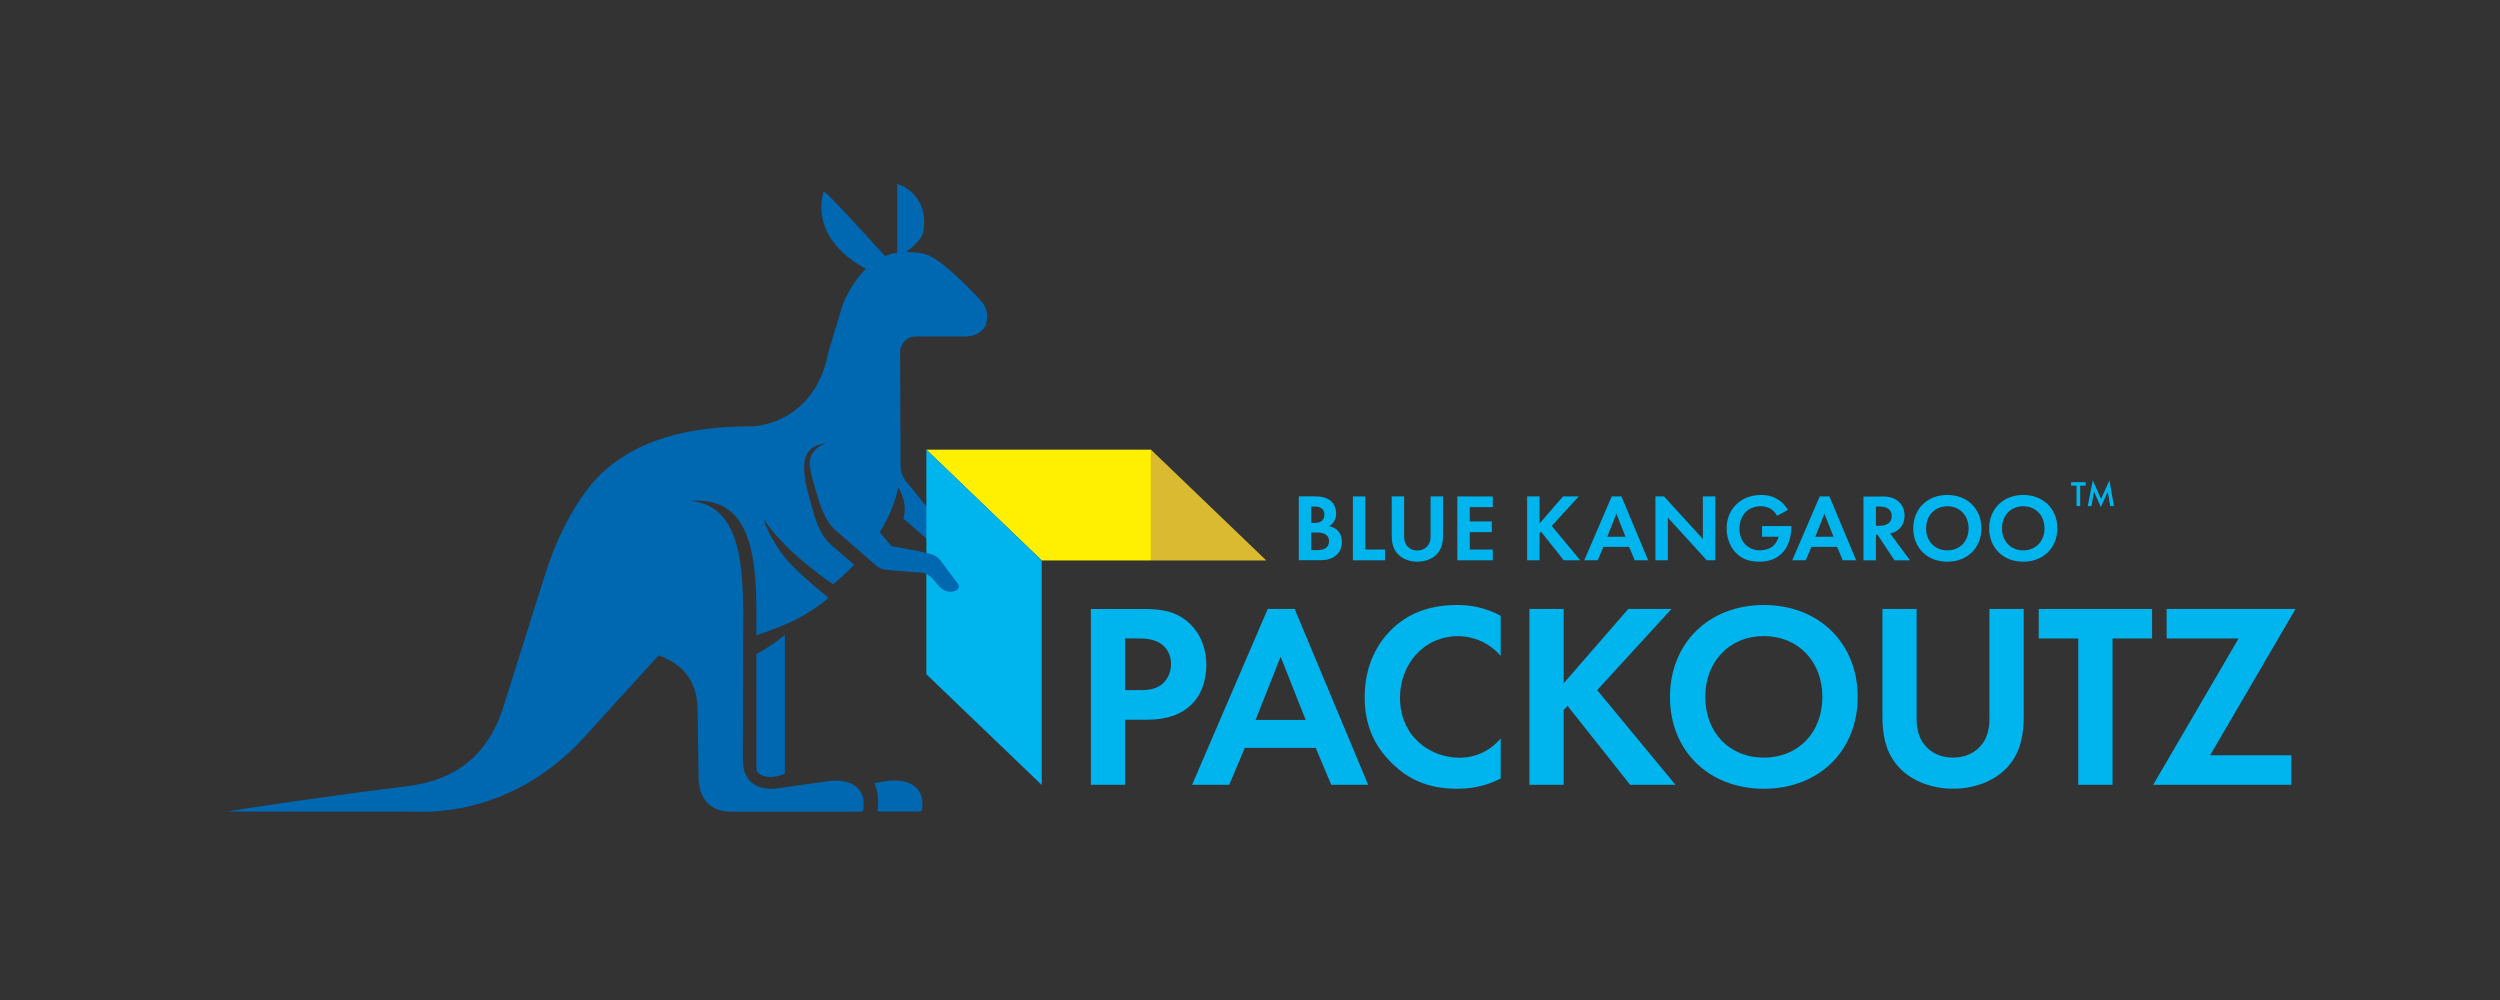
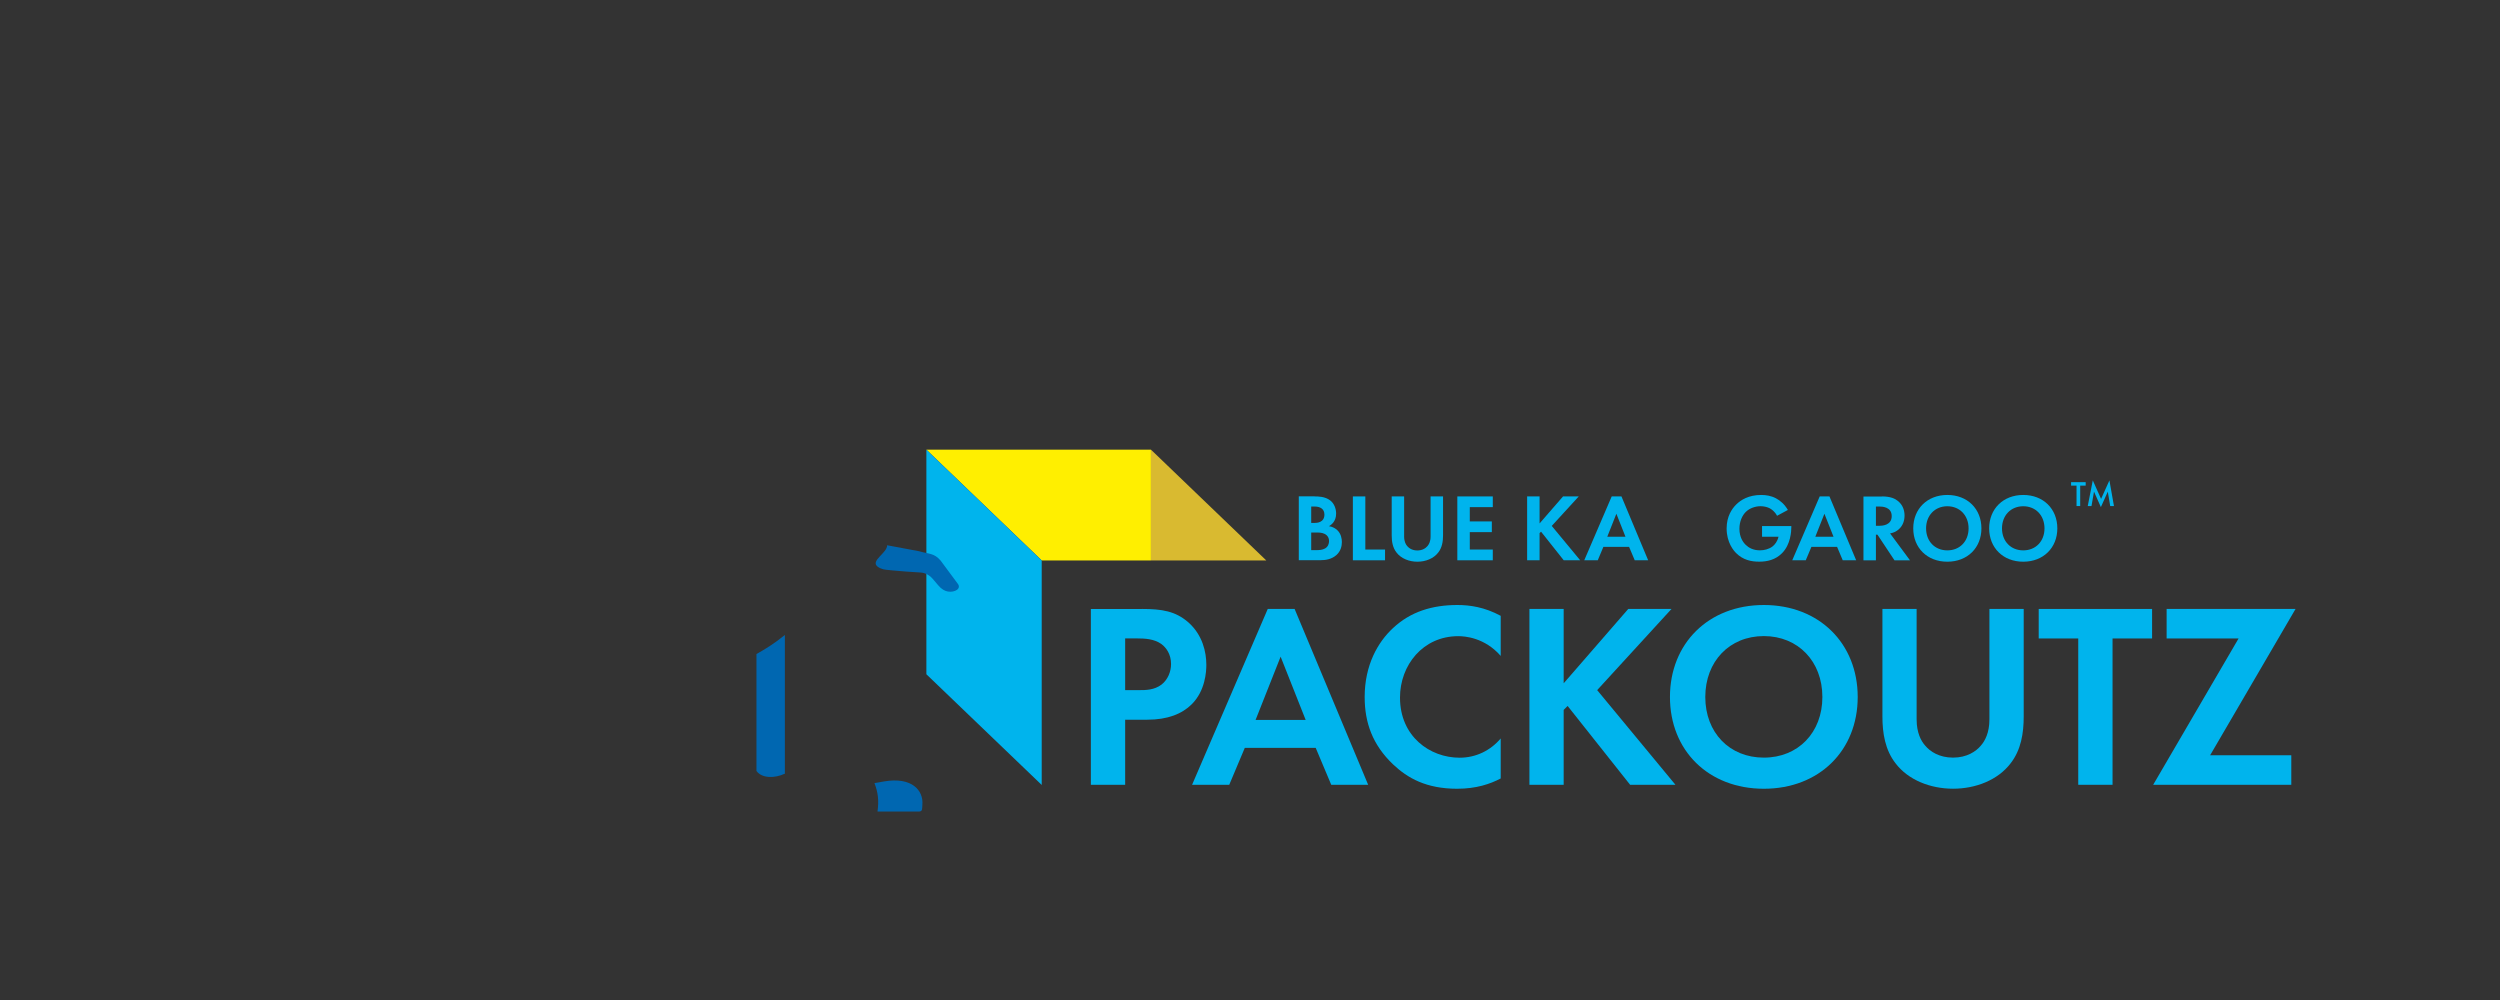
<svg xmlns="http://www.w3.org/2000/svg" xmlns:ns1="http://sodipodi.sourceforge.net/DTD/sodipodi-0.dtd" id="Layer_1" viewBox="0 0 600 240" ns1:docname="BKPLogo.svgz">
  <rect x="0" y="0" width="600" height="240" fill="#333333" stroke="none" />
  <defs id="defs4">
    <style id="style2"> .st0 { fill: #00b4ed; } .st1 { fill: #0067b1; } .st2 { fill: #ffef00; } .st3 { fill: #d9ba30; } </style>
  </defs>
  <path class="st1" d="M188.37,185.68v-33.29c-2.7,2.19-4.6,3.32-6.82,4.58v28.06c1.3,1.79,4.31,1.81,6.82.65" id="path6" />
  <path class="st1" d="M212.15,187.55l-2.28.39c.86,2.22,1.1,4.22.73,6.83h9.97c.93,0,.73-.87.8-1.66.29-3.28-2.38-6.74-9.23-5.56" id="path8" />
-   <path class="st1" d="M235.13,71.86s-7.96-8.7-12.11-10.49c-1.65-.71-3.55-.87-5.51-.88,2.46-1.99,3.87-3.35,4.14-5.15,1.33-9.05-6.32-11.22-6.32-11.22v16.52c-1.04.16-2.01.45-2.92.83-5-5.52-13.93-15.29-14.72-15.54,0,0-2.5,6.7,3.07,13.12,2.18,2.5,4.74,4.26,7.08,5.47-3.93,3.76-5.65,8.8-5.65,8.8l-3.37,11.12c-2.76,14.85-14.08,17.88-18.78,17.88-13.82,0-27.64,2.79-36.89,12.54,0,0-7.37,7.38-12.2,22.59l-10.22,32.46c-5.23,16.08-17.46,18.13-24.38,18.96-14.44,1.72-43.24,5.92-41.4,5.92h43.67c2.33,0,24.61,2.07,43.08-19.52l16.37-17.98c5.01,1.78,9.35,5.47,9.35,13.11l.24,16.33c.26,8.07,6.51,8.07,7.81,8.07h30.99c.93,0,.73-.87.8-1.66.29-3.28-2.38-6.74-9.23-5.56l-11.95,1.7c-.49,0-7.78.96-7.79-6.92l.06-33.9c.18-15.69-1.83-27.24-12.63-28.24,13.59-1.08,16.01,11.12,15.81,28.24v4c.43-.13,3.42-1.07,7.95-3.04,3.17-1.37,6.15-3.43,8-4.8.53-.43,1-.82,1.4-1.16-1.56-1.28-5.02-3.92-8.78-7.73-3.89-3.94-6.73-9.89-6.69-11.07.46,1.11,4.01,5.52,8.12,9.05,3.13,2.68,5.9,4.93,8.44,6.5,1.77-1.49,3.67-3.18,5.01-4.66-1.32-1.16-5.71-4.95-5.71-4.95-1.69-1.69-2.65-3.35-3.85-6.91,0,0-2.02-6.89-2.25-9.01-.37-3.45-.63-7.63,5.05-8.27-2.16.7-3.91,2.34-3.91,4.84,0,2.13,2.25,9.01,2.25,9.01,1.19,3.56,2.15,5.21,3.84,6.91l10.2,8.84c1.01-1.64,1.99-3.29,3.29-4.94l-2.73-3.38c1.98-3.18,3.61-6.78,4.42-10.71,2.55,4.27,1.2,7.46,1.2,7.46l7.39,6.41c.85.84,1.33,2,1.33,3.2v2.02c-.02,1.33.32,2.2.8,2.78,1.07,1.29,2.75,2.15,2.75.48v-5.1c0-2.45-.71-4.85-2.04-6.91l-9.87-12.19c-.67-1.03-1.02-2.23-1.02-3.45v-8.23c0-.22,0-.49-.03-.8l-.05-18.97.09.07s.5-3.1,3.96-3h9.6c2.72,0,4.77.26,6.78-2.39,0,0,1.6-3.72-1.36-6.49" id="path10" />
  <path class="st1" d="M181.54,152.76" id="path12" />
  <path class="st0" d="M274.08,146.15c4.75,0,8.04.51,11.14,3.23,3.42,3.04,4.3,7.15,4.3,10.19,0,1.64-.25,6.2-3.48,9.43-2.34,2.34-5.82,3.73-10.69,3.73h-5.31v15.63h-8.23v-42.2h12.27ZM270.04,165.63h3.35c1.58,0,3.61,0,5.38-1.33,1.52-1.2,2.28-3.1,2.28-4.94,0-2.34-1.14-3.92-2.34-4.81-1.71-1.2-3.86-1.33-5.82-1.33h-2.85v12.4Z" id="path14" />
  <path class="st0" d="M315.77,179.49h-17.02l-3.73,8.86h-8.92l18.16-42.2h6.45l17.65,42.2h-8.86l-3.73-8.86ZM313.36,172.78l-6.01-15.18-6.01,15.18h12.02Z" id="path16" />
  <path class="st0" d="M360.17,186.83c-2.53,1.33-5.88,2.47-10.44,2.47-7.4,0-11.9-2.53-15.44-5.89-4.87-4.68-6.77-9.93-6.77-16.13,0-7.66,3.16-13.16,6.77-16.51,4.24-3.99,9.49-5.57,15.5-5.57,2.97,0,6.52.51,10.38,2.6v9.62c-3.86-4.43-8.67-4.74-10.19-4.74-8.48,0-13.98,6.96-13.98,14.74,0,9.36,7.21,14.43,14.3,14.43,3.92,0,7.4-1.71,9.87-4.62v9.62Z" id="path18" />
  <polygon class="st0" points="375.28 163.99 390.78 146.15 401.16 146.15 383.32 165.63 402.11 188.35 391.23 188.35 376.23 169.43 375.28 170.38 375.28 188.35 367.06 188.35 367.06 146.15 375.28 146.15 375.28 163.99" id="polygon20" />
  <path class="st0" d="M445.85,167.28c0,12.84-9.24,22.02-22.53,22.02s-22.53-9.17-22.53-22.02,9.24-22.08,22.53-22.08,22.53,9.24,22.53,22.08M437.37,167.28c0-8.54-5.82-14.62-14.05-14.62s-14.05,6.07-14.05,14.62,5.82,14.55,14.05,14.55,14.05-6.01,14.05-14.55" id="path22" />
  <path class="st0" d="M459.99,146.15v26.51c0,3.23,1.08,5.19,2.03,6.26,1.2,1.46,3.42,2.91,6.71,2.91s5.51-1.46,6.7-2.91c.95-1.08,2.03-3.04,2.03-6.26v-26.51h8.23v25.81c0,3.99-.63,8.04-3.16,11.26-3.04,3.99-8.35,6.07-13.79,6.07s-10.76-2.09-13.79-6.07c-2.53-3.23-3.17-7.28-3.17-11.26v-25.81h8.23Z" id="path24" />
  <polygon class="st0" points="507.01 153.23 507.01 188.35 498.78 188.35 498.78 153.23 489.29 153.23 489.29 146.15 516.5 146.15 516.5 153.23 507.01 153.23" id="polygon26" />
  <polygon class="st0" points="530.43 181.26 549.91 181.26 549.91 188.35 516.76 188.35 537.26 153.23 519.99 153.23 519.99 146.15 550.93 146.15 530.43 181.26" id="polygon28" />
  <polygon class="st2" points="276.23 134.51 276.23 107.92 222.33 107.92 250.02 134.51 276.23 134.51" id="polygon30" />
  <polygon class="st0" points="250.01 188.39 222.33 161.82 222.33 107.92 250.01 134.51 250.01 188.39" id="polygon32" />
  <polygon class="st3" points="303.91 134.51 276.23 134.51 276.23 107.92 303.91 134.51" id="polygon34" />
  <path class="st1" d="M220.77,137.39c.33.02.66.06.97.15.62.19,1.2.51,1.68.94.16.14.3.29.44.45l1.31,1.54c.8.96,1.61,1.38,2.34,1.5,1.61.28,3.36-.7,2.3-1.95l-4.06-5.48c-1.58-1.86-2.85-1.55-5.19-2.25l-7.65-1.43c.07,1.85-4.16,3.74-2.25,5.16.19.14.4.26.62.36.48.21.91.32,1.43.37.54.06,1.07.11,1.61.16,1.07.1,2.15.19,3.23.27,1.08.08,2.15.14,3.23.21" id="path36" />
  <path class="st0" d="M315.5,119.14c.85,0,2.5,0,3.75.96.9.69,1.42,1.88,1.42,3.17,0,1.98-1.31,2.78-1.72,3.01,1.01.16,1.61.6,2,.96.92.87,1.1,2.07,1.1,2.87,0,.9-.25,2.16-1.31,3.1-1.15,1.01-2.55,1.24-3.88,1.24h-5.15v-15.33h3.79ZM314.69,125.5h.85c.46,0,2.32-.05,2.32-2,0-1.4-1.08-1.93-2.3-1.93h-.87v3.93ZM314.69,132.03h1.29c.55,0,1.38-.02,2.05-.41.74-.44.94-1.17.94-1.77,0-.48-.16-1.31-1.13-1.75-.64-.3-1.4-.3-2.05-.3h-1.1v4.23Z" id="path38" />
  <polygon class="st0" points="327.68 119.14 327.68 131.89 332.41 131.89 332.41 134.47 324.69 134.47 324.69 119.14 327.68 119.14" id="polygon40" />
  <path class="st0" d="M336.99,119.14v9.63c0,1.17.39,1.89.73,2.28.44.53,1.24,1.06,2.44,1.06s2-.53,2.44-1.06c.34-.39.74-1.1.74-2.28v-9.63h2.99v9.37c0,1.45-.23,2.92-1.15,4.09-1.1,1.45-3.03,2.21-5.01,2.21s-3.91-.76-5.01-2.21c-.92-1.17-1.15-2.64-1.15-4.09v-9.37h2.99Z" id="path42" />
  <polygon class="st0" points="358.27 121.71 352.75 121.71 352.75 125.14 358.04 125.14 358.04 127.71 352.75 127.71 352.75 131.89 358.27 131.89 358.27 134.47 349.76 134.47 349.76 119.14 358.27 119.14 358.27 121.71" id="polygon44" />
  <polygon class="st0" points="369.5 125.62 375.13 119.14 378.9 119.14 372.42 126.22 379.24 134.46 375.29 134.46 369.85 127.6 369.5 127.94 369.5 134.46 366.51 134.46 366.51 119.14 369.5 119.14 369.5 125.62" id="polygon46" />
  <path class="st0" d="M390.99,131.25h-6.18l-1.35,3.22h-3.24l6.59-15.33h2.34l6.41,15.33h-3.22l-1.36-3.22ZM390.11,128.81l-2.18-5.51-2.18,5.51h4.37Z" id="path48" />
-   <polygon class="st0" points="397.3 134.46 397.3 119.14 399.36 119.14 408.69 129.36 408.69 119.14 411.68 119.14 411.68 134.46 409.61 134.46 400.28 124.22 400.28 134.46 397.3 134.46" id="polygon50" />
  <path class="st0" d="M422.89,126.26h7.03v.18c0,1.03-.14,4.25-2.25,6.34-1.58,1.58-3.54,2.02-5.45,2.02s-3.88-.39-5.56-2.07c-.53-.53-2.27-2.46-2.27-5.9,0-2.96,1.33-4.78,2.25-5.7,1.15-1.17,3.08-2.34,6.04-2.34,1.15,0,2.37.18,3.54.8.99.51,2.07,1.42,2.87,2.8l-2.6,1.4c-.53-1.03-1.31-1.56-1.79-1.82-.64-.32-1.45-.48-2.16-.48-1.22,0-2.6.44-3.54,1.36-.87.85-1.54,2.32-1.54,4.04,0,2.04.87,3.26,1.52,3.88.69.67,1.77,1.31,3.4,1.31,1.01,0,2.16-.28,3.01-.92.6-.46,1.19-1.24,1.45-2.34h-3.95v-2.57Z" id="path52" />
  <path class="st0" d="M440.92,131.25h-6.18l-1.36,3.22h-3.24l6.59-15.33h2.34l6.41,15.33h-3.22l-1.36-3.22ZM440.04,128.81l-2.18-5.51-2.18,5.51h4.37Z" id="path54" />
  <path class="st0" d="M451.66,119.14c2.11,0,3.19.55,3.91,1.15,1.17.99,1.52,2.3,1.52,3.45,0,1.49-.6,2.8-1.79,3.61-.39.28-.94.53-1.68.67l4.78,6.46h-3.72l-4.09-6.16h-.37v6.16h-2.99v-15.32h4.43ZM450.22,126.19h.85c.57,0,2.94-.07,2.94-2.32s-2.34-2.3-2.9-2.3h-.89v4.62Z" id="path56" />
  <path class="st0" d="M475.54,126.81c0,4.66-3.35,8-8.18,8s-8.18-3.33-8.18-8,3.35-8.02,8.18-8.02,8.18,3.35,8.18,8.02M472.46,126.81c0-3.1-2.12-5.31-5.1-5.31s-5.1,2.21-5.1,5.31,2.11,5.28,5.1,5.28,5.1-2.18,5.1-5.28" id="path58" />
  <path class="st0" d="M493.76,126.81c0,4.66-3.36,8-8.18,8s-8.18-3.33-8.18-8,3.35-8.02,8.18-8.02,8.18,3.35,8.18,8.02M490.68,126.81c0-3.1-2.11-5.31-5.1-5.31s-5.1,2.21-5.1,5.31,2.11,5.28,5.1,5.28,5.1-2.18,5.1-5.28" id="path60" />
  <polygon class="st0" points="499.25 116.55 499.25 121.45 498.37 121.45 498.37 116.55 497.06 116.55 497.06 115.72 500.56 115.72 500.56 116.55 499.25 116.55" id="polygon62" />
  <polygon class="st0" points="501.06 121.45 502.27 115.29 504.26 119.74 506.26 115.29 507.35 121.45 506.45 121.45 505.87 118 504.21 121.71 502.56 117.99 501.96 121.45 501.06 121.45" id="polygon64" />
</svg>